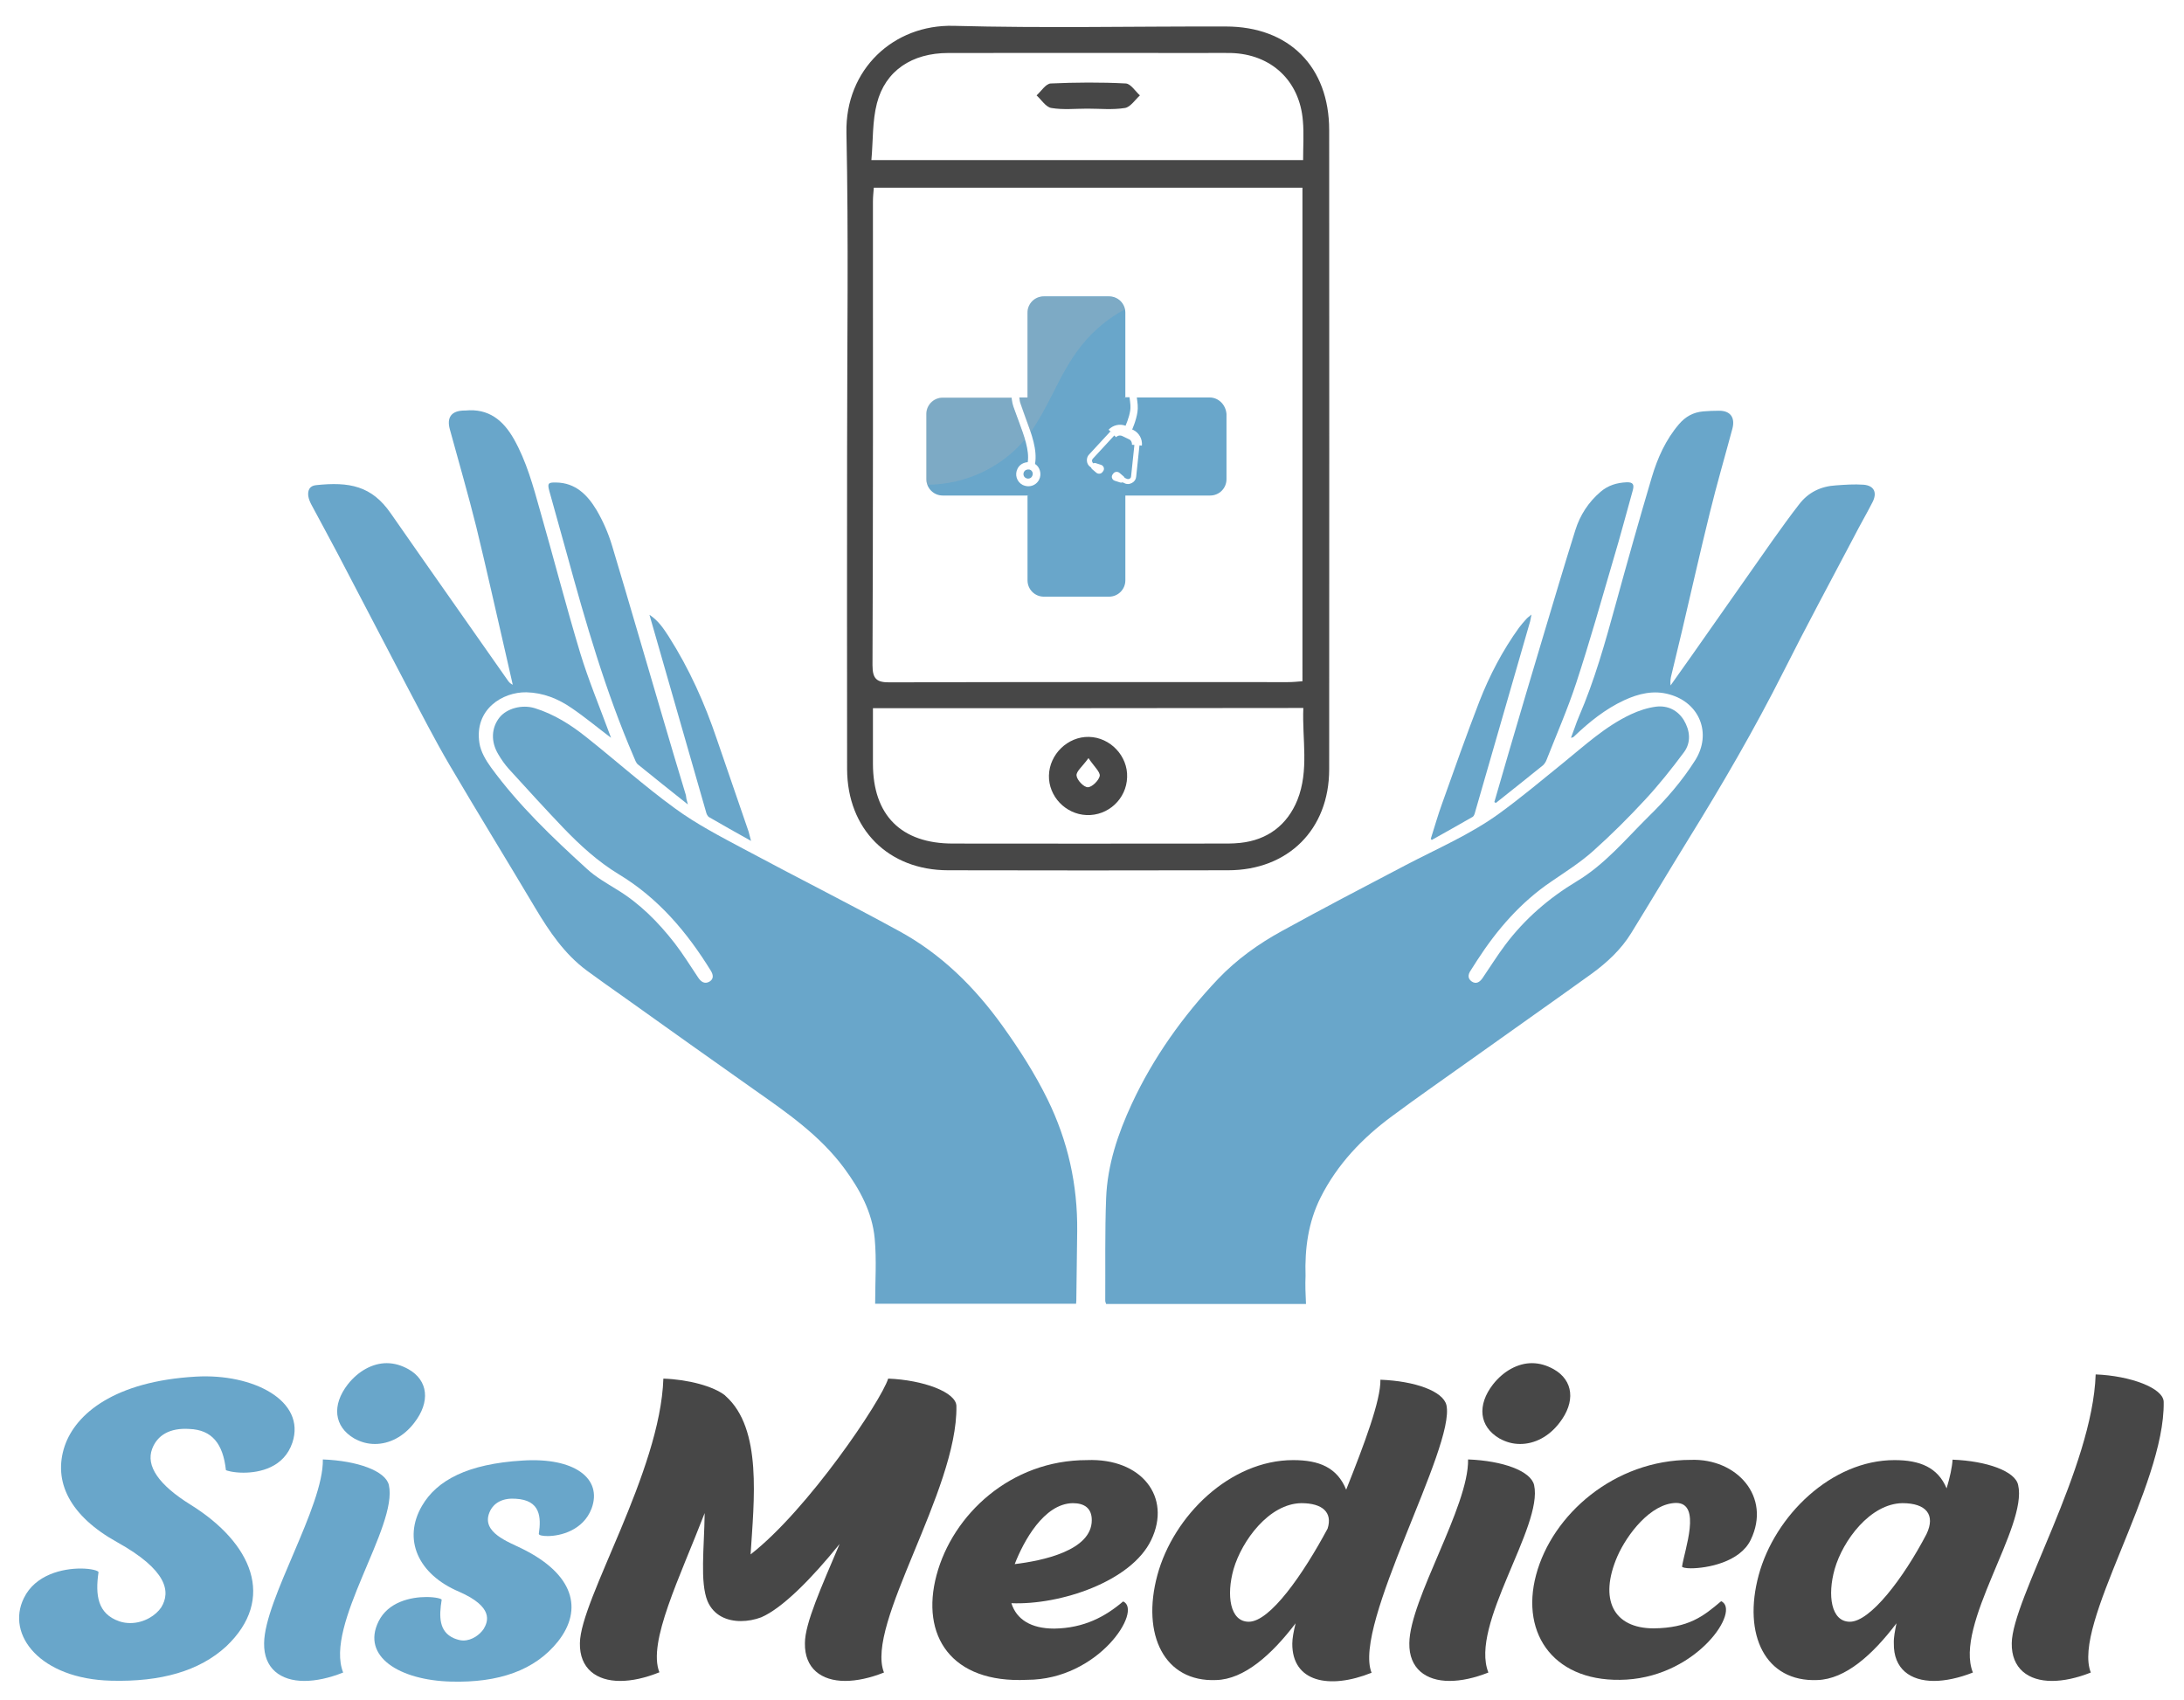
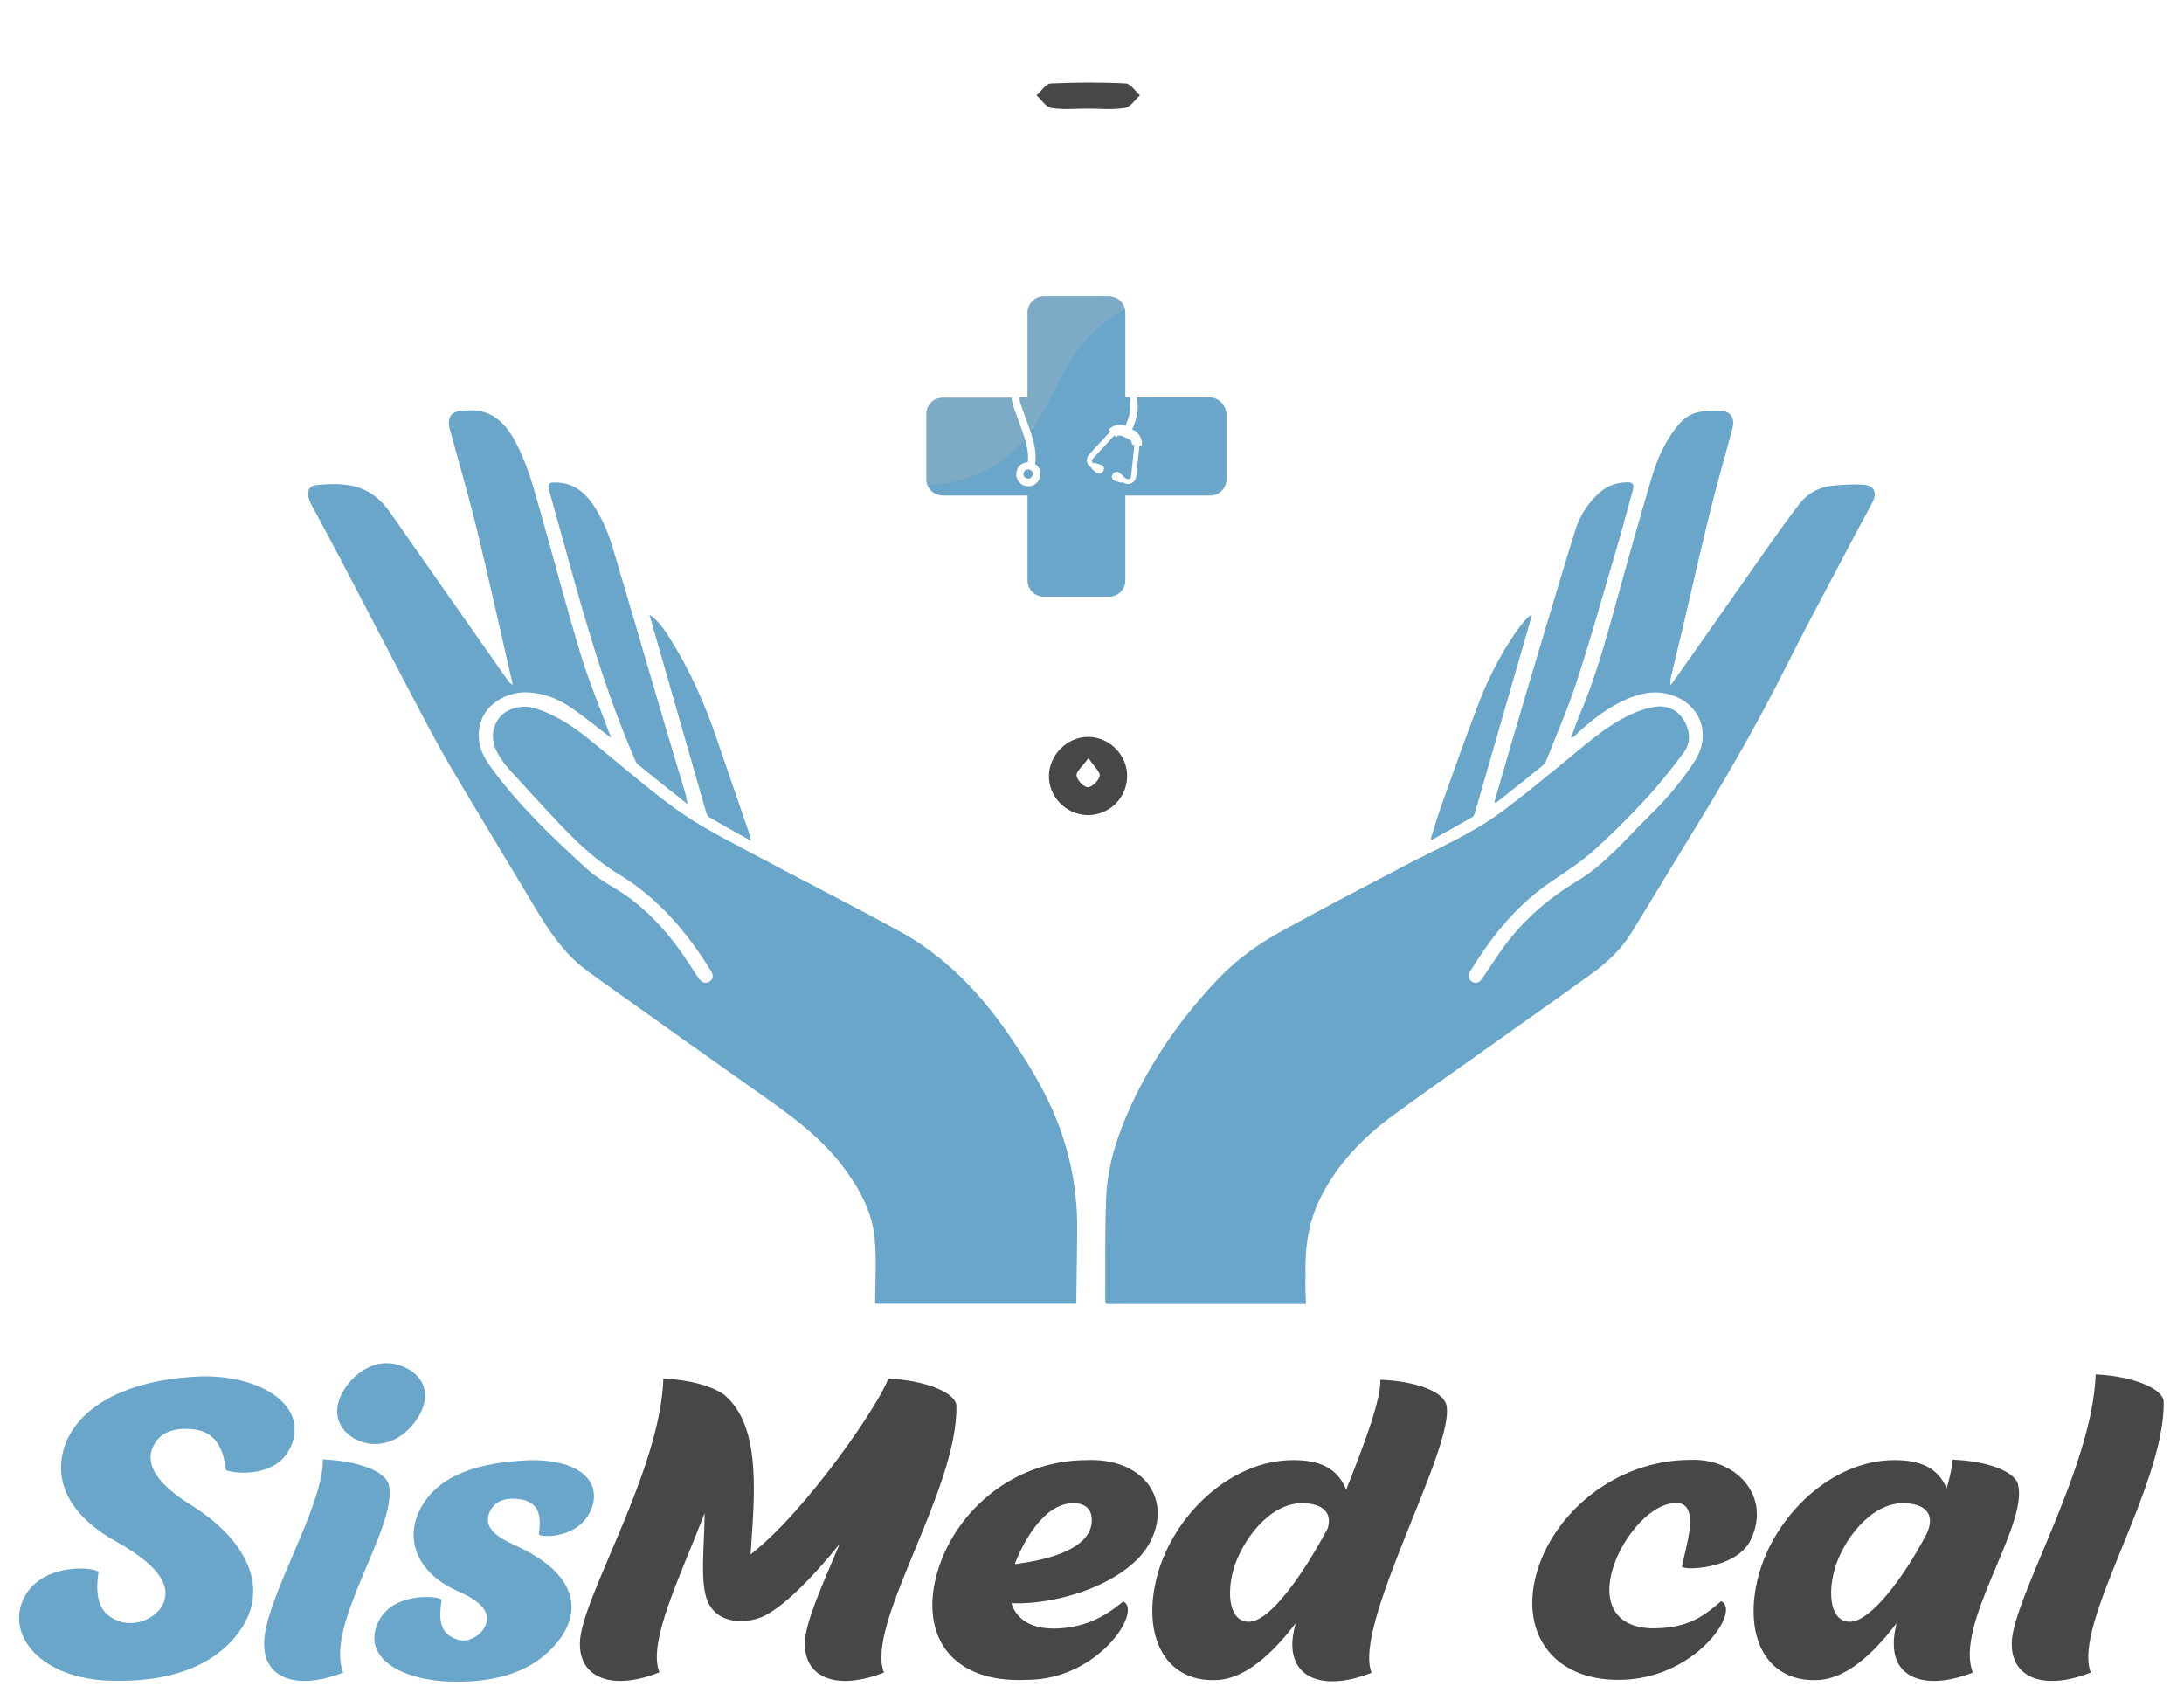
<svg xmlns="http://www.w3.org/2000/svg" version="1.1" id="Capa_1" x="0px" y="0px" viewBox="0 0 989 770" style="enable-background:new 0 0 989 770;" xml:space="preserve">
  <style type="text/css">
	.st0{fill:#69A6CA;}
	.st1{fill:#474747;}
	.st2{opacity:0.25;fill:#B8B8B8;}
</style>
  <g>
    <g>
      <path class="st0" d="M29.3,654.8c5-14.6,22.6-29.3,59.4-31.4c25.9-1.5,50,10.9,43.7,29.9c-3.8,11.3-14.8,13.6-22.2,13.6    c-4.6,0-7.9-1-7.9-1.2c-1.3-11.9-6.3-18.2-16.5-18.6c-9-0.6-14.6,2.9-16.9,9c-2.9,7.7,2.9,16.3,17.4,25.3    c27.8,17.3,38.9,42.6,16.1,64.2c-12.1,11.1-29.5,16.1-52.1,15.5c-32-0.8-47.7-20.7-39.5-37.4c5.2-10.7,17.6-13.4,25.7-13.4    c4.8,0,8.2,1,8.1,1.7c-1.5,10.4-0.4,18.8,9.4,22.2c1.7,0.6,3.5,0.8,5,0.8c6.3,0,11.7-3.6,14-7.1c4.4-7.1,2.7-16.9-19.9-29.5    C31.6,686.5,23.9,670.9,29.3,654.8z" />
      <path class="st0" d="M176.1,672.5c4.2,18.8-29.3,63.3-20.7,84.9c-6.3,2.5-12.3,3.8-17.6,3.8c-10.7,0-18.4-5.6-18.2-17.1    c0.2-19.9,27-61.9,26.6-83.2C161.9,661.5,174.6,666.1,176.1,672.5z M187.6,644.3c-4.8,6.3-11.3,9.6-17.8,9.6    c-3.3,0-6.3-0.8-9.4-2.5c-9.2-5.4-10.2-15.1-2.9-24.5c4.8-6.1,11.3-9.6,17.6-9.6c3.5,0,6.7,1,9.8,2.7    C194,625.1,194.9,634.9,187.6,644.3z" />
      <path class="st0" d="M191.1,681.9c6.7-11.5,20.5-19,45.6-20.5c23.4-1.5,36.2,8.1,31.2,21.7c-3.8,10-14.2,12.5-19.9,12.5    c-2.5,0-4-0.4-4-1c1.1-7.5,0.8-15.3-10.5-15.9c-5.4-0.4-10,1.5-11.9,6.3c-3.6,9,8.6,13.2,14.8,16.3c23.4,11.5,27.8,27.4,16.3,42    c-10.5,13.2-27,18.8-48.5,18.2c-23.2-0.6-40.6-11.3-32.8-27.2c4.4-9,14.8-11.1,21.7-11.1c4.2,0,7.1,0.8,6.9,1.3    c-1.2,7.5-1.3,14.4,5.6,17.4c1.5,0.6,2.9,1,4.2,1c4,0,7.5-2.7,9.2-5.2c2.1-3.5,4.6-10-11.1-16.9    C189.2,712.9,182.3,697,191.1,681.9z" />
      <path class="st1" d="M280.8,761.2c-10.7,0-18.4-5.6-18.2-17.1c0.2-19.9,36.4-77.5,37.8-119.8c11.5,0.4,22.6,3.5,27.8,7.5    c0.2,0.2,0.2,0.2,0.4,0.4c16.7,14.8,12.8,47.5,11.3,71.7c25.9-20.1,59.2-69.6,62.3-79.6c15.7,0.6,30.9,6.1,30.9,12.5    c0.6,38.2-41.4,98.9-32.8,120.6c-6.3,2.5-12.3,3.8-17.6,3.8c-10.7,0-18.4-5.6-18.2-17.1c0-9,7.5-25.5,15.7-44.9    c-12.5,15.5-25.9,29.1-35.5,33.2c-2.9,1.1-6.1,1.7-9.2,1.7c-6.3,0-12.3-2.5-15.1-9c-3.5-8.6-1.5-24-1.3-39.9    c-11.3,29.3-25.9,58.5-20.5,72.1C292.1,759.9,286.2,761.2,280.8,761.2z" />
      <path class="st1" d="M508.6,725.2c9,4-11.1,35.5-43.5,35.5c-34.5,1.7-48.3-20.1-41-47.4c7.3-27.4,33.5-52.1,68.1-52.1    c24.7-1,38.5,16.7,29.1,36.2c-9,18.8-41.2,29.5-63.3,28.6c2.3,7.3,8.8,11.5,19.4,11.5C490.9,737.3,500.5,732.1,508.6,725.2z     M459.5,708.3c12.5-1.5,34.9-6.1,34.9-19.9c0-5.4-3.3-7.7-8.6-7.7C472.7,680.9,463.5,698,459.5,708.3z" />
      <path class="st1" d="M550.7,760.8c-23.4,1-33.9-20.5-26.6-47.5s33-52.1,61.5-52.1c11.7,0,19.9,3.3,24,13.4    c8.4-21.1,15.7-40.6,15.5-49.8c15.7,0.6,28.4,5.2,29.9,11.5c4.2,18.8-42.6,99.5-33.9,121.2c-19.2,7.7-36,4.2-35.9-13.2    c0-2.3,0.6-5.6,1.5-9.2C575.9,749.3,563.4,760.5,550.7,760.8z M558.6,710.6c-3.3,11.7-1.7,23.8,6.9,23.8    c9.6,0,24.5-21.3,35.7-42.2c2.3-7.3-2.3-11.5-11.9-11.5C574.7,680.9,562.4,697.6,558.6,710.6z" />
-       <path class="st1" d="M694.7,672.5c4.2,18.8-29.3,63.3-20.7,84.9c-6.3,2.5-12.3,3.8-17.6,3.8c-10.7,0-18.4-5.6-18.2-17.1    c0.2-19.9,27-61.9,26.6-83.2C680.5,661.5,693.2,666.1,694.7,672.5z M706.2,644.3c-4.8,6.3-11.3,9.6-17.8,9.6    c-3.3,0-6.3-0.8-9.4-2.5c-9.2-5.4-10.2-15.1-2.9-24.5c4.8-6.1,11.3-9.6,17.6-9.6c3.5,0,6.7,1,9.8,2.7    C712.6,625.1,713.5,634.9,706.2,644.3z" />
      <path class="st1" d="M765.7,710.2c-2.5,0-4-0.4-4-0.8c1.1-7.5,9-28.8-2.7-28.8c-11.5,0.2-22.2,14.2-26.6,24.2    c-8.4,19.4-1.9,32.6,16.5,32.6c15.7-0.2,22.4-5.4,30.5-12.3c9,4-10.4,33.5-42.8,35.5c-32.2,1.9-48.3-20.1-41-47.4    c7.3-27.4,35.5-52.1,70-52.1c20.9-0.8,36.6,16.7,27.2,36.2C787.9,707.5,772.9,710.2,765.7,710.2z" />
      <path class="st1" d="M858.8,735.1c-10.9,14.4-23.2,25.3-35.8,25.7c-23.6,1-33.9-20.5-26.6-47.5s33-52.1,61.5-52.1    c11.5,0,19.6,3.3,23.6,12.8c1.5-5,2.5-9.6,2.7-13c15.5,0.6,28.4,5.2,29.7,11.5c4.4,18.8-29.1,63.3-20.5,84.9    c-6.3,2.5-12.5,3.8-17.6,3.8c-10.7,0-18.4-5.4-18.2-17.1C857.5,741.5,858.1,738.6,858.8,735.1z M830.8,710.6    c-3.3,11.7-1.7,23.8,6.9,23.8c9.2,0,24.2-19.6,34.7-39.7c4.2-8.8-0.2-14-10.9-14C846.9,680.9,834.5,697.6,830.8,710.6z" />
      <path class="st1" d="M979.8,634.9c0.6,38.2-41.6,100.8-33,122.5c-6.3,2.5-12.3,3.8-17.6,3.8c-10.7,0-18.4-5.6-18.2-17.1    c0.2-19.9,36.6-79.4,38-121.7C964.7,623,979.8,628.6,979.8,634.9z" />
    </g>
    <g>
      <g>
        <g>
          <path class="st0" d="M463.7,213.7c-0.5,1-0.2,2.3,0.9,2.8c1,0.5,2.3,0.2,2.8-0.9c0.3-0.5,0.3-1.1,0.2-1.6c-0.2-0.5-0.5-1-1-1.2      c-0.3-0.2-0.6-0.2-1-0.2c-0.2,0-0.4,0-0.6,0.1C464.4,212.8,464,213.2,463.7,213.7z" />
          <path class="st0" d="M547.8,180h-33c0.2,1.3,0.3,2.4,0.4,3.4l0,0.4c0.3,3.4-1.4,8.1-2.5,10.7l0.5,0.2c2.6,1.3,4.2,4.1,3.9,7.1      l-1.1-0.1l-1.5,14.2c-0.1,1.2-0.8,2.2-1.9,2.8c-0.6,0.3-1.2,0.5-1.8,0.5c-0.5,0-1.1-0.1-1.6-0.4l-0.9-0.4      c-0.3,0.2-0.6,0.2-1,0.1l-2.5-0.8c-1.2-0.4-1.7-1.8-1-2.8l0.3-0.4c0.6-0.9,1.9-1.1,2.8-0.4l2,1.7c0.2,0.2,0.3,0.4,0.4,0.6      l0.9,0.4c0.4,0.2,0.9,0.2,1.3,0c0.4-0.2,0.7-0.6,0.7-1.1l1.5-14.2l-1.1-0.1c0.1-1-0.4-2.1-1.4-2.5l-2.9-1.4      c-1-0.5-2.2-0.3-2.9,0.5l-0.8-0.8l-9.7,10.5c-0.3,0.3-0.4,0.7-0.4,1.1c0.1,0.4,0.3,0.8,0.6,1l0.1,0c0.3-0.1,0.6-0.2,0.9-0.1      l2.5,0.8c1.2,0.4,1.7,1.8,1,2.8l-0.3,0.4c-0.6,0.9-1.9,1.1-2.8,0.4l-2-1.7c-0.2-0.2-0.3-0.4-0.4-0.7l-0.3-0.2      c-0.9-0.6-1.5-1.6-1.6-2.7s0.2-2.2,1-3l9.7-10.5l0.8,0.8l-1.7-1.5c2-2.1,5-2.8,7.7-1.8c1.1-2.6,2.4-6.4,2.2-8.9l0-0.4      c-0.1-1-0.2-2.3-0.4-3.6h-1.8c-0.7,0.5-1.4,1-2,1.6c0.6-0.5,1.2-1.1,1.9-1.6l0-38.3c0-4.1-3.3-7.4-7.4-7.4h-29.5      c-4.1,0-7.4,3.3-7.4,7.4V180h-3.7c0.1,1.1,0.3,2.2,0.7,3.2c0.7,2.1,1.5,4.2,2.2,6.2c2.7,7.3,5.3,14.3,4.2,20.7      c1.1,0.7,1.8,1.7,2.2,3c0.4,1.4,0.3,2.9-0.4,4.2c-1,1.9-2.9,2.9-4.8,2.9c-0.9,0-1.7-0.2-2.6-0.6c-2.7-1.4-3.7-4.7-2.3-7.4      c0.9-1.8,2.7-2.8,4.6-2.9c0.8-5.4-1.6-11.8-4.1-18.6c-0.8-2-1.5-4.2-2.3-6.3c-0.5-1.4-0.8-2.9-0.9-4.3h-31.2      c-4.1,0-7.4,3.3-7.4,7.4v29.5c0,4.1,3.3,7.4,7.4,7.4h38.1c0.5-0.1,1.1-0.1,1.6-0.2c-0.4,0.1-0.8,0.1-1.3,0.2v38.4      c0,4.1,3.3,7.4,7.4,7.4h29.5c4.1,0,7.4-3.3,7.4-7.4v-38.4h38.4c4.1,0,7.4-3.3,7.4-7.4v-29.5C555.1,183.3,551.8,180,547.8,180z" />
        </g>
        <g>
          <path class="st2" d="M464.1,199c-0.8-2.7-1.8-5.5-2.9-8.4c-0.8-2-1.5-4.2-2.3-6.3c-0.5-1.4-0.8-2.9-0.9-4.3h-31.2      c-4.1,0-7.4,3.3-7.4,7.4v29.5c0,0.9,0.2,1.8,0.5,2.6C436.7,219.5,453.4,211.9,464.1,199z" />
          <path class="st2" d="M502.1,134.3h-29.5c-4.1,0-7.4,3.3-7.4,7.4V180h-3.7c0.1,1.1,0.3,2.2,0.7,3.2c0.7,2.1,1.5,4.2,2.2,6.2      c0.8,2.1,1.6,4.2,2.3,6.3c3.8-5.4,6.9-11.3,10.1-17.6c3.7-7.4,7.6-15,13-21.7c5.3-6.7,12-12.2,19.5-16.3      C508.5,136.8,505.6,134.3,502.1,134.3z" />
        </g>
      </g>
      <g>
        <g>
          <path class="st0" d="M591.4,590.5c-30.3,0-60.3,0-90.5,0c-0.1-0.5-0.4-0.9-0.4-1.4c0.1-15.5-0.2-31.1,0.4-46.6      c0.6-15,5.3-29,11.6-42.6c9.8-21.1,23.2-39.8,39.1-56.6c8.4-8.8,18.3-15.9,28.9-21.7c18.5-10.2,37.3-20,56-29.8      c14.3-7.5,29.3-13.9,42.4-23.4c9.9-7.2,19.2-15,28.7-22.7c9.9-8,19.2-16.7,30.9-22.2c3.6-1.7,7.6-3,11.5-3.5      c5.2-0.6,9.7,1.6,12.5,6.1c2.8,4.7,3.4,10,0.1,14.5c-5.5,7.4-11.3,14.7-17.6,21.5c-7.5,8.1-15.3,15.9-23.6,23.3      c-5.8,5.2-12.5,9.4-18.9,13.8c-13.9,9.4-24.6,21.8-33.6,35.7c-1,1.6-2,3.2-3,4.7c-1.2,1.8-1.3,3.6,0.6,4.9      c2,1.3,3.6,0.2,4.8-1.5c3.5-5.1,6.7-10.3,10.4-15.2c8.8-11.7,19.7-21.1,32.3-28.7c12.7-7.6,22.1-19,32.4-29.2      c8-7.8,15.3-16.2,21.3-25.7c7.5-12,2-25.9-11.6-29.7c-7.2-2.1-14.1-0.4-20.6,2.6c-8.6,4-15.9,9.9-22.7,16.4      c-0.3,0.3-0.6,0.5-1.4,0.6c0.6-1.5,1.1-3.1,1.7-4.6c0.6-1.7,1.2-3.4,1.9-5c7.1-16.4,11.9-33.6,16.6-50.7      c5.3-19.3,10.7-38.5,16.4-57.7c2.6-8.7,6.3-17,12.3-24c3-3.5,6.5-5.4,11-5.8c2.4-0.2,4.8-0.3,7.2-0.3c5.1,0,7.3,3.1,6,8.1      c-3.4,12.7-7.1,25.3-10.2,38c-4.4,17.8-8.4,35.7-12.6,53.5c-1.6,6.7-3.2,13.4-4.8,20c-0.4,1.5-0.6,3-0.4,4.8      c3.2-4.5,6.3-8.9,9.5-13.4c12.2-17.3,24.3-34.7,36.5-52c4-5.6,8-11.2,12.2-16.6c4.2-5.5,9.9-8.2,16.7-8.6      c4.2-0.3,8.3-0.6,12.5-0.3c4.8,0.4,6.3,3.6,4,8c-2.7,5.3-5.7,10.4-8.4,15.7c-10.7,20.3-21.6,40.5-31.9,61      c-13.1,26-27.7,51.1-43,75.8c-8.7,14.1-17.2,28.4-25.9,42.5c-4.6,7.5-11,13.4-18,18.5c-18.2,13.1-36.6,26-54.8,39      c-11.9,8.5-23.9,16.8-35.6,25.5c-13.4,9.9-24.7,21.7-32.3,36.8c-5.6,11.2-7.2,23.2-6.8,35.5C591,581.9,591.2,586,591.4,590.5z" />
          <path class="st0" d="M487.3,590.4c-30.3,0-60.5,0-91,0c0-10,0.7-19.8-0.2-29.5c-1.1-12-6.8-22.4-13.9-32      c-11-14.8-25.8-25-40.6-35.4c-19.9-14-39.6-28.1-59.4-42.2c-5.5-3.9-11.1-7.8-16.5-11.8c-10.1-7.5-16.9-17.6-23.3-28.3      c-12.9-21.7-26.1-43.1-38.9-64.9c-6.8-11.6-12.9-23.6-19.2-35.5c-10.5-20-20.9-40.1-31.4-60.1c-3.9-7.4-7.9-14.7-11.8-22      c-0.7-1.3-1.3-2.7-1.5-4.1c-0.3-2.6,0.6-4.6,3.5-4.9c15.1-1.6,25.2,0.3,33.8,12.7c17.6,25.3,35.4,50.5,53.1,75.8      c0.5,0.7,1.1,1.4,2.2,1.9c-1.1-4.8-2.2-9.6-3.3-14.5c-4.4-19-8.6-38-13.2-56.9c-3.7-14.9-8-29.6-12-44.3      c-1.5-5.5,0.8-8.4,6.5-8.5c0.2,0,0.4,0,0.6,0c10.4-1,17,4.3,21.9,12.9c5.7,10.1,8.7,21.2,11.8,32.2      c6.2,21.6,11.8,43.4,18.3,64.9c3.7,12.1,8.6,23.9,13,35.8c0.3,0.8,0.6,1.7,0.9,2.4c-6-4.5-11.7-9.3-17.9-13.5      c-6.1-4.2-12.8-6.9-20.4-7.1c-10.8-0.2-23.7,7.7-21.3,23c0.6,3.9,2.9,7.8,5.3,11.1c12.5,17.1,27.7,31.6,43.3,45.8      c4,3.7,8.9,6.5,13.6,9.4c10.4,6.3,18.8,14.8,26.2,24.3c3.8,4.9,7.1,10.3,10.6,15.5c1.3,2,3,3.2,5.2,1.9c2-1.2,1.7-3.1,0.6-4.9      c-10.8-17.5-23.8-32.9-41.7-43.7c-9.4-5.7-17.5-13.1-25.1-21c-8.3-8.7-16.5-17.7-24.6-26.6c-1.9-2.1-3.5-4.4-4.9-6.8      c-3.4-5.7-3.1-11.9,0.6-16.6c3.3-4.1,10.2-6,16-4.2c8.7,2.7,16.3,7.5,23.3,13.1c13.5,10.7,26.3,22.2,40.2,32.3      c9.7,7.1,20.5,12.7,31.2,18.4c23.3,12.5,47,24.4,70.2,37.1c19.1,10.4,34.2,25.3,46.9,43c7.6,10.6,14.6,21.5,20.4,33.3      c9.2,18.8,13.6,38.6,13.4,59.5c-0.1,10.5-0.3,21.1-0.4,31.6C487.4,589.3,487.3,589.8,487.3,590.4z" />
          <path class="st0" d="M676.7,363.2c2.2-7.5,4.3-14.9,6.5-22.4c5.2-17.7,10.4-35.4,15.7-53c4.8-16,9.5-31.9,14.5-47.8      c2.1-6.7,5.9-12.6,11.4-17.3c3.4-2.9,7.3-4.1,11.8-4.3c2.9-0.1,3.5,1,2.8,3.6c-2.9,10.3-5.6,20.7-8.7,31      c-5.5,18.8-10.8,37.6-16.9,56.2c-3.9,11.9-8.9,23.3-13.5,35c-0.3,0.8-0.9,1.7-1.5,2.3c-7.1,5.8-14.3,11.4-21.4,17.1      C677.1,363.5,676.9,363.3,676.7,363.2z" />
          <path class="st0" d="M311.5,364.3c-8-6.4-15.4-12.2-22.6-18.1c-0.9-0.7-1.3-2.1-1.8-3.2c-12.9-29.9-21.9-61.1-30.5-92.5      c-2.6-9.3-5.2-18.6-7.8-28c-1-3.6-0.6-4.1,3-4c8.8,0.1,14.2,5.6,18.3,12.4c3,5.1,5.4,10.6,7.1,16.3c7.7,25.6,15.1,51.3,22.7,77      c3.5,12,7.1,24,10.7,35.9C310.7,361.2,310.9,362.3,311.5,364.3z" />
          <path class="st0" d="M340.1,380.8c-6.8-3.8-12.9-7.2-18.9-10.7c-0.8-0.4-1.3-1.6-1.5-2.5c-6-20.9-12-41.8-18-62.7      c-2.5-8.6-4.9-17.2-7.6-26.5c4.2,2.8,6.4,6.3,8.7,9.8c9.3,14.6,16.3,30.2,21.8,46.5c4.8,14,9.6,27.9,14.4,41.9      C339.3,377.6,339.5,378.7,340.1,380.8z" />
          <path class="st0" d="M647.9,379.9c1.7-5.3,3.2-10.7,5.1-15.9c5.5-15.5,11-31,16.9-46.3c4.6-11.8,10.5-23.1,18-33.5      c1-1.3,2.1-2.6,3.2-3.8c0.5-0.6,1.2-1.1,2.4-2.1c-0.3,1.5-0.4,2.3-0.6,3.1c-8.3,28.8-16.6,57.6-24.9,86.3      c-0.2,0.8-0.5,1.8-1.1,2.2c-6.2,3.6-12.4,7-18.6,10.5C648.3,380.2,648.1,380,647.9,379.9z" />
        </g>
      </g>
      <g>
        <g>
-           <path class="st1" d="M383.6,203.1c0-47.7,0.7-95.4-0.3-143c-0.6-28.7,21.4-49.1,48.5-48.4c41.1,1.1,82.2,0.2,123.3,0.3      c28.6,0,46.8,18.2,46.8,46.9c0,96.5,0.1,193,0,289.5c0,27.2-18.6,45.7-45.8,45.7c-42.2,0.1-84.5,0.1-126.7,0      c-27.1,0-45.7-18.6-45.8-45.8C383.5,299.8,383.6,251.5,383.6,203.1z M589.8,85c-64.9,0-129.2,0-194.1,0      c-0.2,2.3-0.4,4.3-0.4,6.3c0,70,0.1,139.9-0.2,209.9c0,6.4,2,7.9,8.1,7.8c60-0.2,119.9-0.1,179.9-0.1c2.2,0,4.3-0.2,6.7-0.4      C589.8,233.7,589.8,159.5,589.8,85z M395.3,320.7c0,8.9,0,17,0,25.1c0,23.4,12.8,36.2,36.2,36.2c39.7,0.1,79.5,0,119.2,0      c3.6,0,7.3,0.1,10.9-0.3c12.4-1.3,21.3-8.1,25.9-19.4c5.4-13.5,2.1-27.6,2.7-41.7C524.8,320.7,460.6,320.7,395.3,320.7z       M590.1,72.5c0-6.4,0.4-12.1-0.1-17.7c-1.4-18.2-14.3-30.3-32.6-30.8c-4.1-0.1-8.2,0-12.3,0c-38.6,0-77.2-0.1-115.7,0      c-16.4,0-28.5,8-32.3,22.8c-2.1,8.1-1.7,16.8-2.5,25.7C460.6,72.5,524.9,72.5,590.1,72.5z" />
          <path class="st1" d="M510.4,352c-0.3,9.8-8.6,17.5-18.4,17.1c-9.5-0.4-17.2-8.5-17-17.9c0.2-9.6,8.5-17.7,18.1-17.5      C502.8,333.9,510.8,342.4,510.4,352z M492.9,343.3c-2.7,3.8-5.6,6-5.4,7.9c0.2,2.1,3.3,5.3,5.1,5.3c1.9,0,5-3.1,5.4-5.1      C498.3,349.6,495.5,347.2,492.9,343.3z" />
          <path class="st1" d="M492.4,49.2c-5.4,0-11,0.6-16.3-0.3c-2.5-0.4-4.5-3.7-6.7-5.7c2.1-1.9,4.2-5.3,6.4-5.4      c11.3-0.5,22.7-0.6,34,0c2.2,0.1,4.3,3.5,6.4,5.4c-2.2,2-4.3,5.3-6.8,5.7C503.8,49.8,498.1,49.2,492.4,49.2z" />
        </g>
      </g>
    </g>
  </g>
</svg>